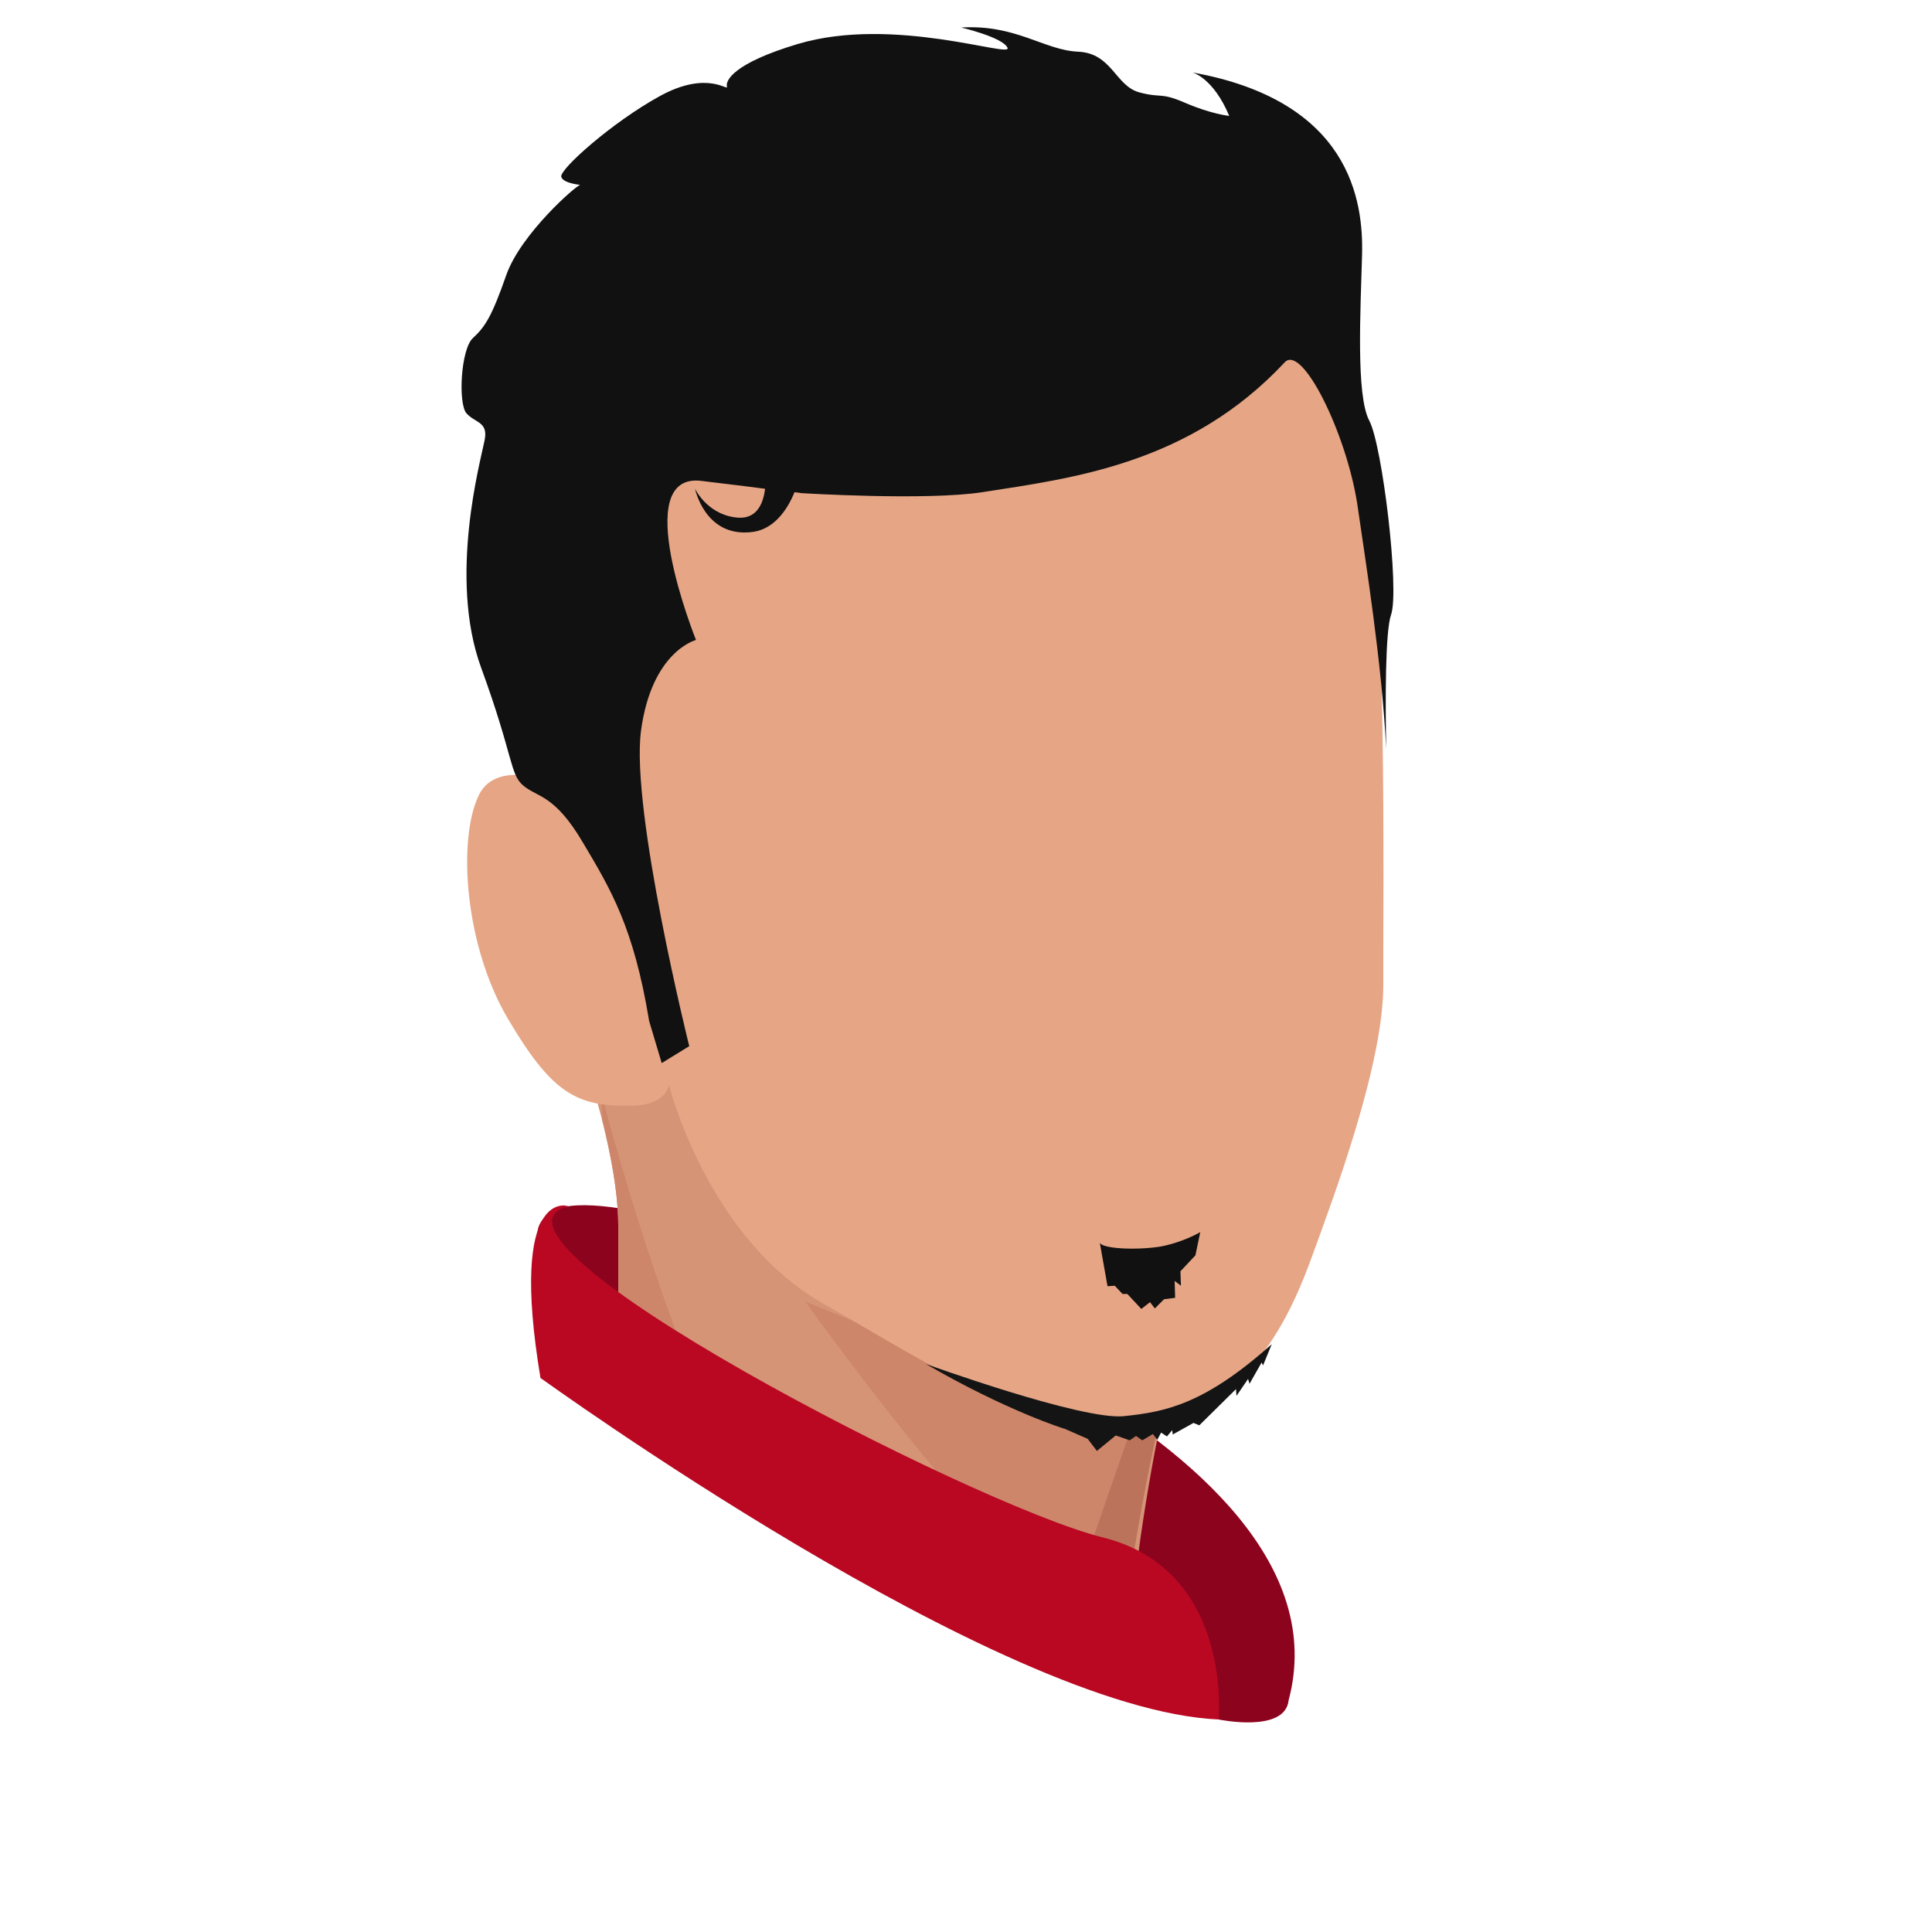
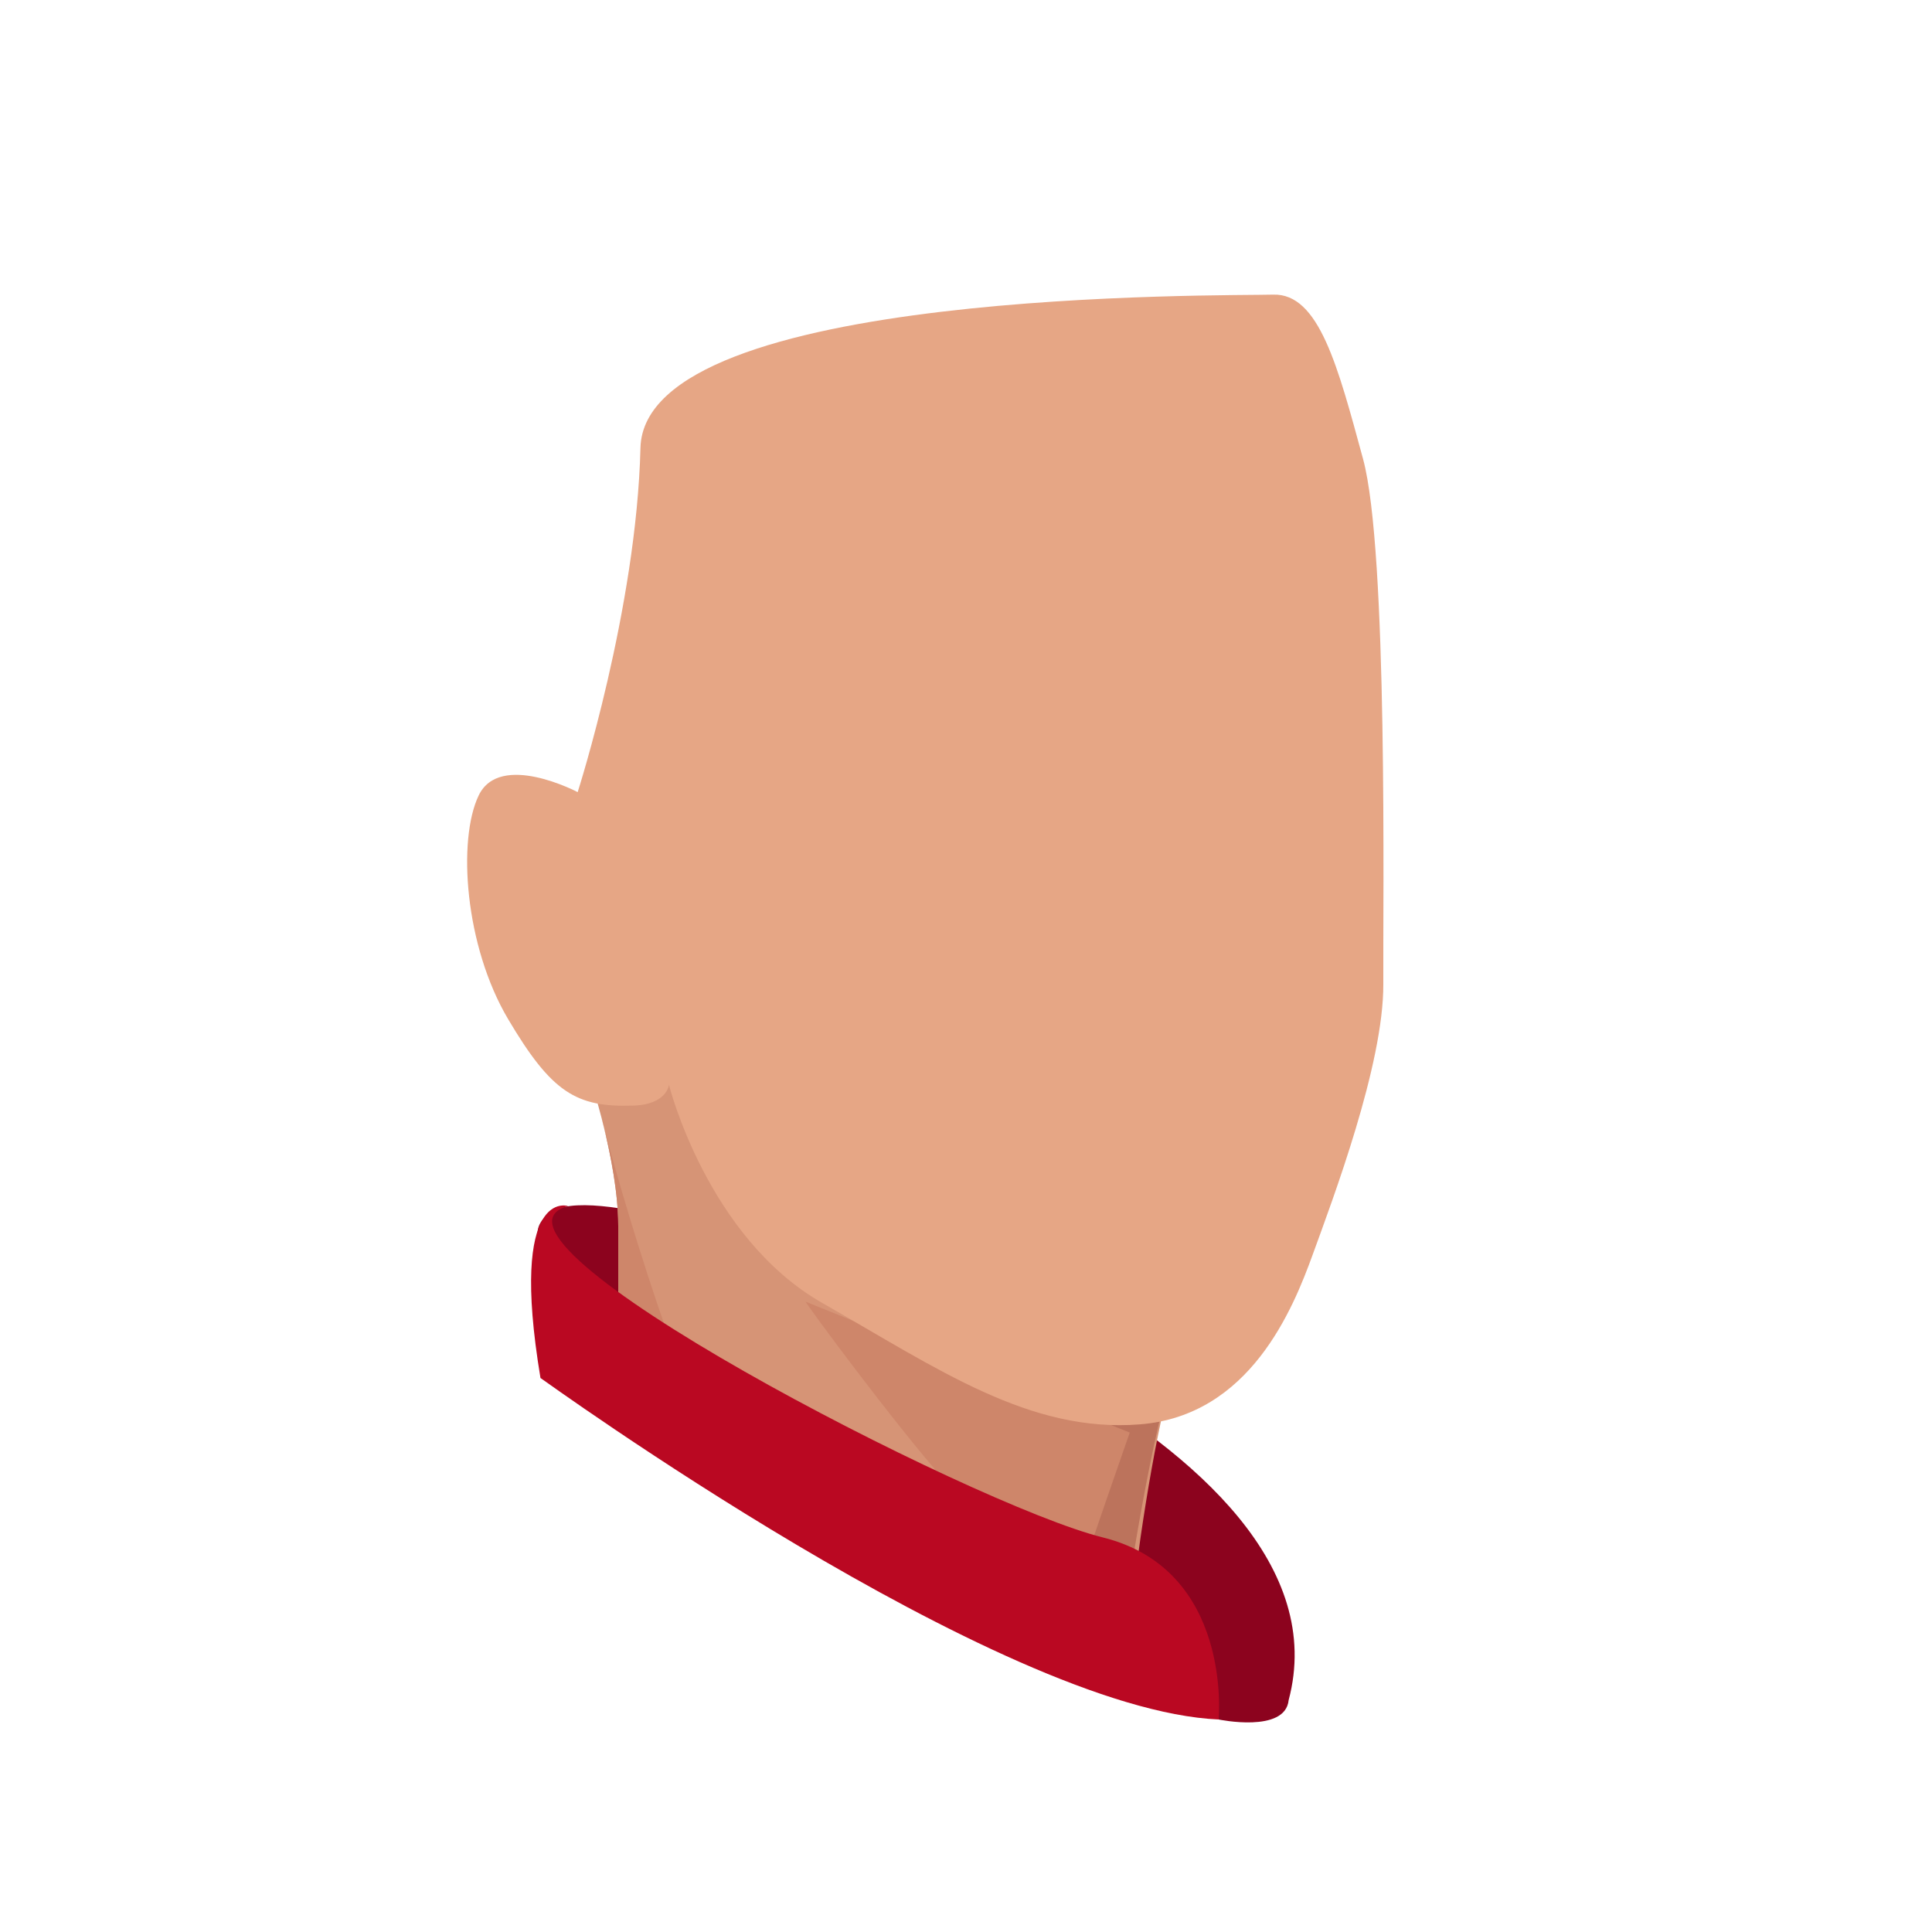
<svg xmlns="http://www.w3.org/2000/svg" version="1.1" id="myAvatarShape" x="0px" y="0px" viewBox="0 0 400 400" style="enable-background:new 0 0 400 400;" xml:space="preserve">
  <style type="text/css">
	.st0{fill:#8C031E;}
	.st1{fill:#D69476;}
	.st2{fill:#CE866A;}
	.st3{fill:#BC735C;}
	.st4{fill:#BA0822;}
	.st5{fill:#E6A685;}
	.st6{fill:#111111;}
	.st7{fill:#141414;}
</style>
  <g id="myAvatarShapeBody">
    <path class="st0" d="M132,273.5c-12-8.5-26.5-15.8-18.3-22.3s47.3,8,47.3,8s120.5,37.6,105.8,92.8c-0.7,6.9-14.5,4-14.5,4   c-1.2-17.7-11.7-32.5-14.7-33.3S157.6,291.6,132,273.5z" />
    <path class="st1" d="M117,208.2c0,0,11,27.3,11,45.7s0,39,0,39l104.2,59.2c0,0,5.2-62.9,16.2-83.5C259.3,247.9,117,208.2,117,208.2   z" />
-     <path class="st2" d="M128,283.3v-29.5c0-6.7-1.5-14.5-3.3-21.9l-0.2-5.8c0,1,16,59.8,26.5,72L128,283.3z" />
+     <path class="st2" d="M128,283.3v-29.5c0-6.7-1.5-14.5-3.3-21.9c0,1,16,59.8,26.5,72L128,283.3z" />
    <path class="st3" d="M240.9,290.7c-2.7,10.8-4.9,23.1-6.7,34.2c-0.8,1.9-1.5,3.4-1.9,4.3c-3,5.8-14.8-4-14.8-4l5.8-39   C223.8,286.4,234,288.9,240.9,290.7z" />
    <path class="st2" d="M166.8,269.5c0.3,0.8,18.5,25.4,28.5,36.7s12.8,22,12.8,22s13.5,5,15,0s10.8-31.6,10.8-31.6L166.8,269.5z" />
    <path class="st4" d="M252.3,356c0,0,3-31-24-37.7s-134-62.1-110.7-68.6c0,0-12.3-4.1-5.7,35.6C112,285.3,206.7,354,252.3,356z" />
  </g>
  <g id="myAvatarShapeFace">
    <path class="st5" d="M119.6,164c0,0-16.1-8.5-20.5,0.7s-2.9,31.1,6.1,46.3s14.1,18.3,25.9,17.9c7-0.2,7.4-4.3,7.4-4.3   s7.9,31.6,31.8,45.2c24,13.7,42.9,26.9,65.7,25.1s31.7-23.9,35.8-35.2c4.1-11.3,14.7-39.3,14.6-56s1-89.6-4.2-108.7   s-9.1-34.3-18.6-34s-130.1-1.4-131,31.7C131.8,126,119.6,164,119.6,164z" />
-     <path class="st6" d="M227.7,257.3l1.6,9l1.5-0.1l1.6,1.7h1l2.9,3.1l1.8-1.4l1,1.3l1.9-1.9l2.3-0.3l-0.1-3.5l1.3,1l-0.1-3l3.1-3.3   l1-4.8c0,0-3.5,2.1-8.3,3C234.9,258.9,228.2,258.5,227.7,257.3z" />
-     <path class="st7" d="M191.7,282.4c0,0,32.3,11.7,41,10.8c8.7-0.9,16.7-2.5,30.6-14.9l-1.8,4.4l-0.3-0.6l-2.5,4.4l-0.3-1L256,289   l-0.1-1.4l-7.6,7.5l-1.2-0.5l-4.3,2.4l-0.1-0.9l-1.1,1.3l-1.2-0.8l-0.8,1.5l-0.9-1.2l-2.2,1.3l-1.3-0.9l-1.3,0.9l-2.9-1l-3.9,3.2   l-1.9-2.5l-4.8-2.1C220.5,295.9,208.2,292,191.7,282.4z" />
-     <path class="st6" d="M288,127.3c-1.2,3.3-1.2,18-1,27.8c-0.9-17.9-4.2-38.4-6-50.8c-2.3-14.7-11.4-33.1-15-29.3   c-19.7,21.1-44,24-62.6,26.9c-11.6,1.8-37.5,0.2-37.5,0.2s-0.5-0.1-1.4-0.2c-1.6,3.9-4.5,8-9.3,8.3c-9.3,0.8-11.3-9-11.3-9   s2.4,5.1,8.2,5.9c4.4,0.7,5.9-2.6,6.3-5.9c-4.4-0.6-9.8-1.2-12.9-1.6c-15.6-2.3-1.4,32.9-1.4,32.9s-9.2,2.3-11.4,18.9   c-2.1,16.6,10,65.2,10,65.2l-5.7,3.5l-2.6-8.7c-3.2-19.4-7.9-27.2-13.8-37.1c-5.8-9.8-9.3-9.2-12.2-11.6c-2.9-2.4-2-5.9-8.8-24.5   s-0.1-42.8,0.7-46.9c0.9-4-1.9-3.7-3.7-5.7S95.4,72.3,97.9,70c2.5-2.3,3.9-4.4,6.9-13s14.6-18.7,15.3-18.7c0.7,0-3.5-0.2-3.9-1.7   s10.4-11.2,20.4-16.7s14.3-0.8,13.9-2c-0.3-1.2,1.3-4.8,14.7-8.8c19.8-5.9,44.4,3,43.4,0.8S199,5.7,199,5.7   c11.3-0.7,17.2,4.7,24.2,5s7.7,7,12.6,8.4c4.8,1.3,4.3-0.1,9.6,2.2s9.1,2.7,9.1,2.7c-3.3-7.9-7.6-9-7.6-9   c32.7,5.9,35.4,26.6,35.1,37.8c-0.3,11.2-1.3,29.1,1.5,34.3C286.2,92.2,289.8,122.2,288,127.3z" />
  </g>
</svg>